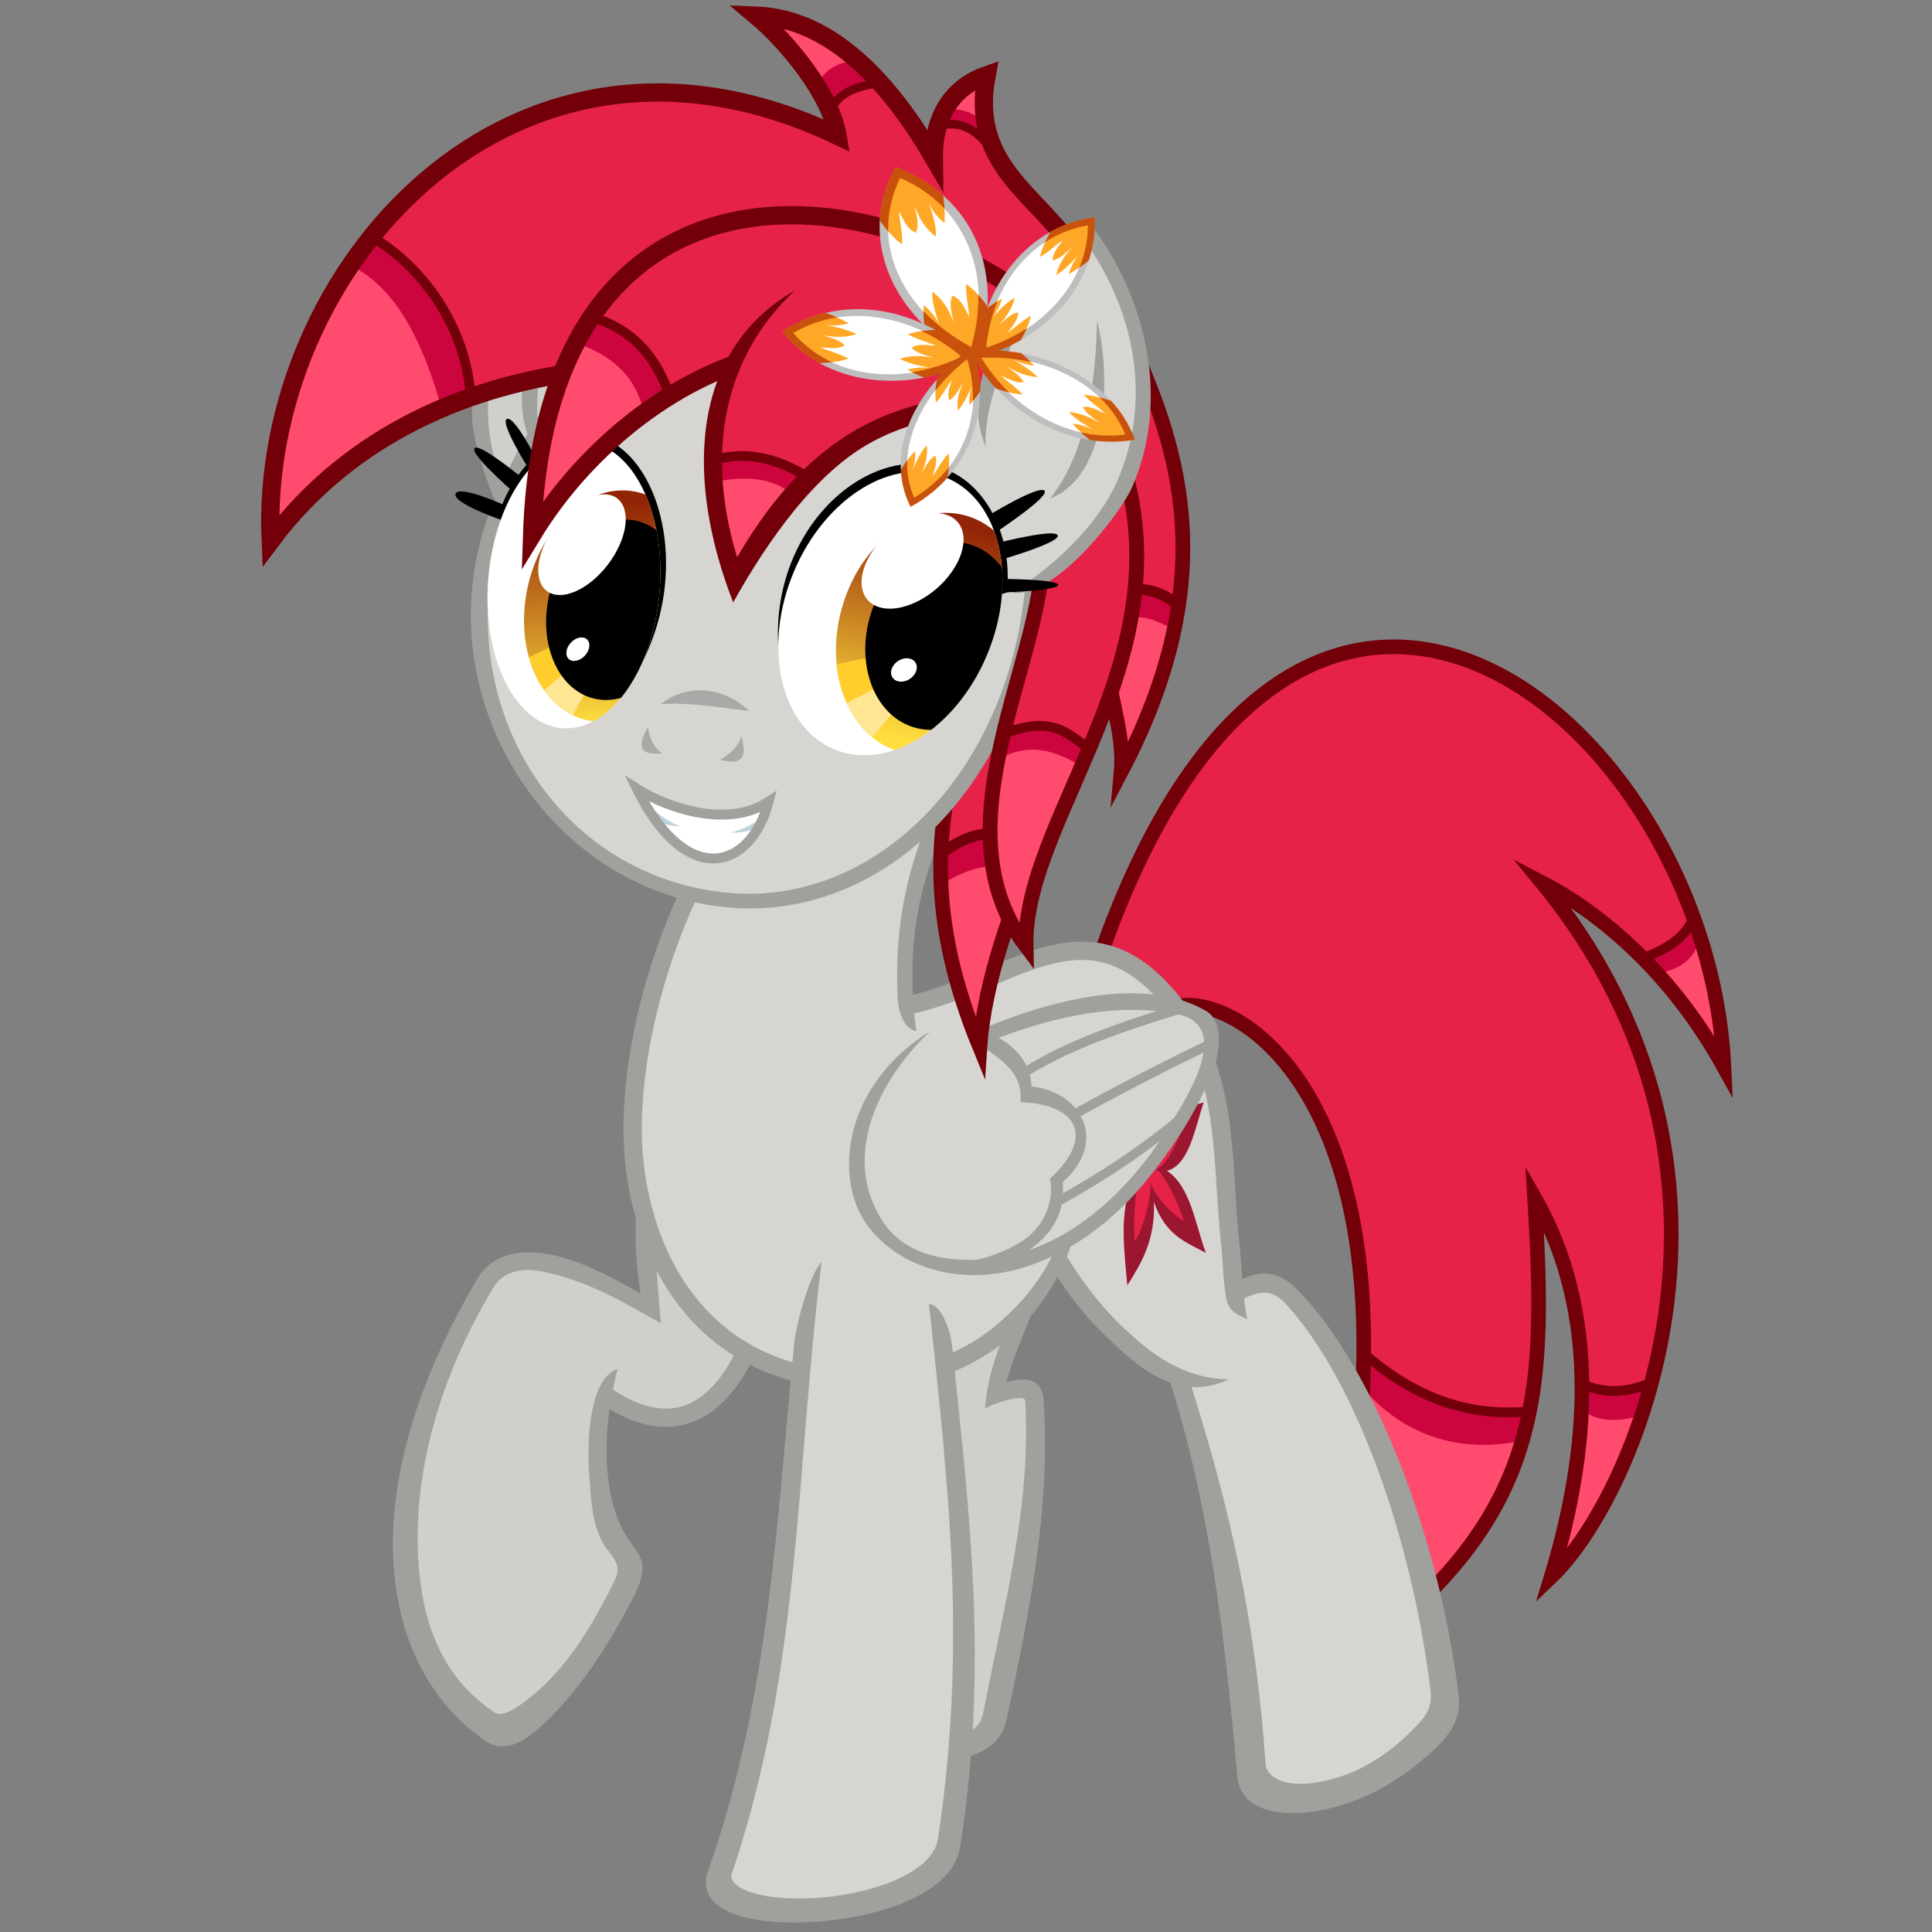
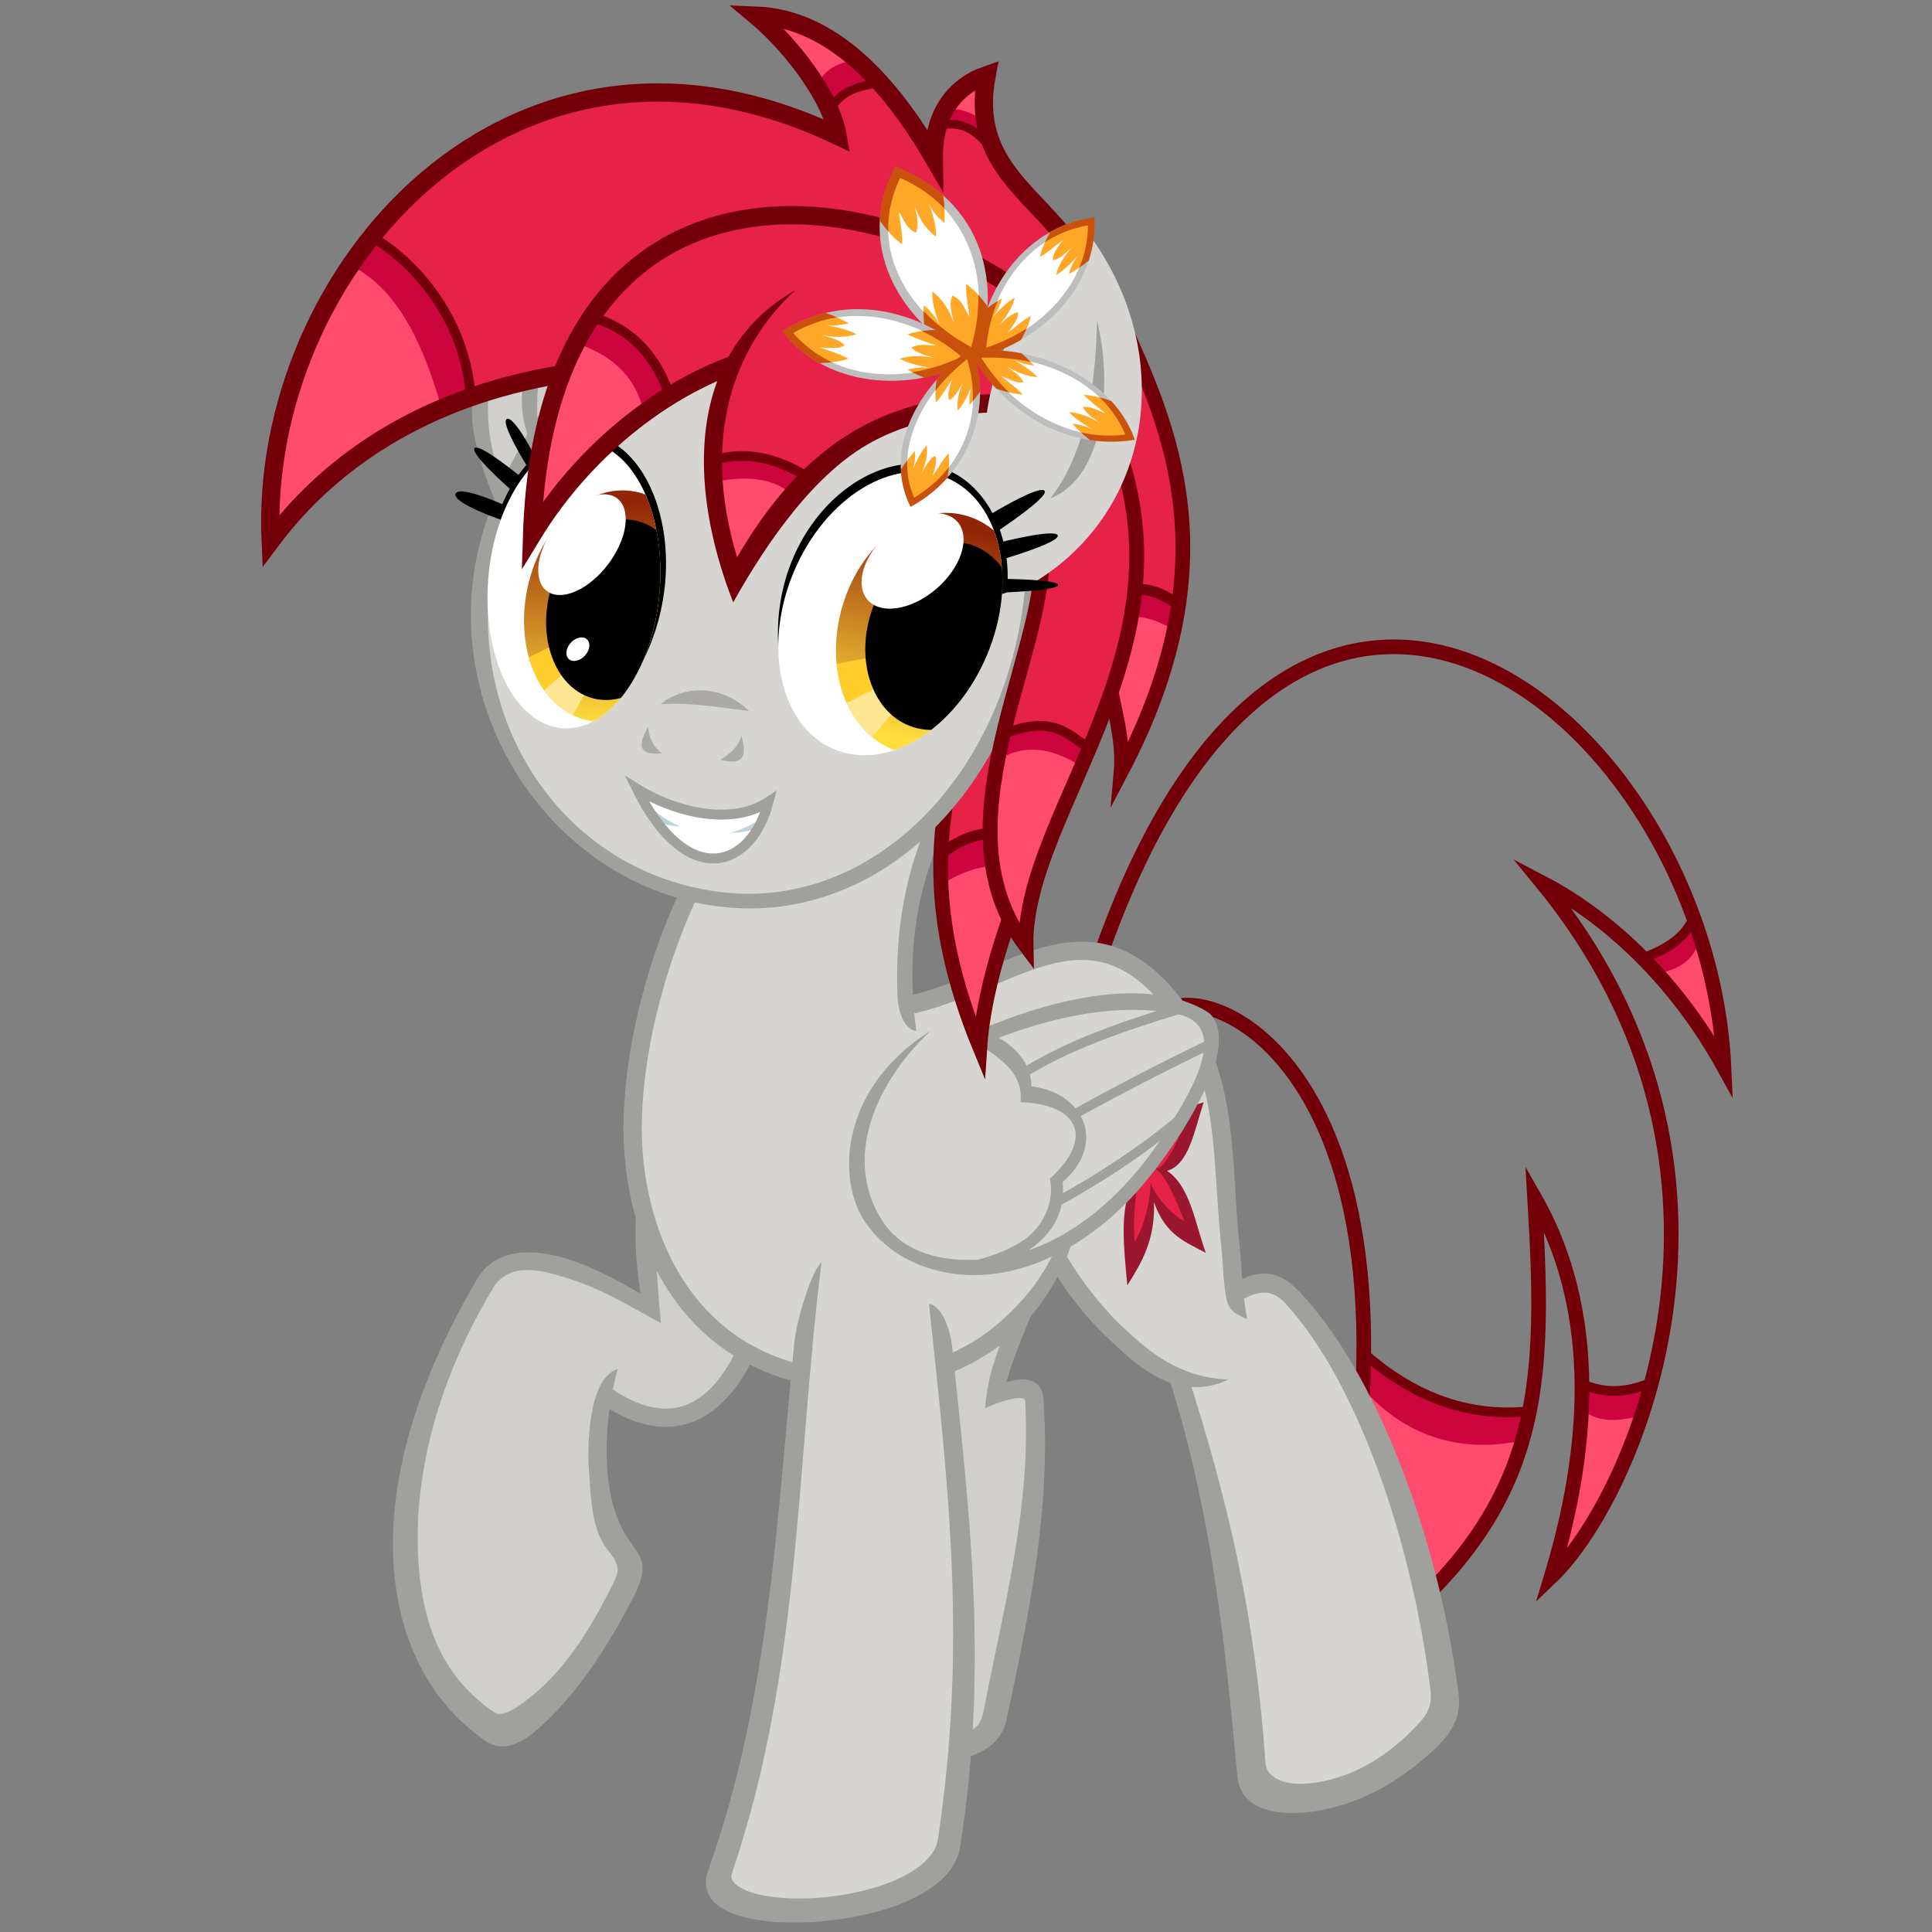
<svg xmlns="http://www.w3.org/2000/svg" version="1.1" viewBox="0 0 1200 1200">
  <rect x="0" y="0" width="1200" height="1200" fill="#808080" stroke="none" />
  <defs>
    <clipPath id="clipPath5486-4-8">
      <path d="m-1672.8-483.07c-74.846 85.986-65.084 209.99 0 304.06 58.88-92.312 72.703-217.07 0-304.06z" style="fill:#fff" />
    </clipPath>
    <clipPath id="clipPath5480-0-3">
      <path d="m-1763.7-511.34 45.938 66.406c1.232 17.453 7.037 51.578 16.562 69.031 6.314-17.729 8.021-35.658 11.406-48.875 2.12 11.884-0.459 27.304 8.906 39.188 8.618-11.139 8.808-27.507 11.125-39.906-0.864 19.244 0.587 38.157 9.094 56.062 5.676-16.069 6.638-34.477 7.656-52.875 0 11.233 2.643 25.493 8 37.219 4.3-11.124 13.119-41.351 13.375-59.188l44.719-67.062h-176.78zm73.719 220c-5.673 16.06-6.638 34.456-7.656 52.844-0.01-11.228-2.648-25.472-8-37.188-4.3 11.124-13.119 41.351-13.375 59.188l-44.688 67.062h176.78l-45.969-66.406c-1.233-17.453-7.037-51.578-16.563-69.031-6.314 17.729-8.02 35.658-11.406 48.875-2.12-11.884 0.459-27.304-8.906-39.188-8.618 11.139-8.808 27.507-11.125 39.906 0.864-19.244-0.587-38.157-9.094-56.062z" style="fill:#abb9e7" />
    </clipPath>
    <clipPath id="clipPath6247-9-8-4-2-1-44-7">
      <path d="m70.793 189.78c6.494 107.46 77.801 193.45 159.27 192.06 81.469-1.387 142.25-89.624 135.76-197.08-6.494-107.46-77.802-193.45-159.27-192.06-81.469 1.387-142.25 89.624-135.76 197.08z" style="fill:#fff" />
    </clipPath>
    <linearGradient id="linearGradient7063-5" x1="592.65" x2="557.91" y1="35.133" y2="365.47" gradientTransform="matrix(1.003 -.076 -.029 .889 -385.85 45.317)" gradientUnits="userSpaceOnUse">
      <stop stop-color="#00493e" style="stop-color:#922506" offset="0" />
      <stop stop-color="#00c69f" style="stop-color:#ffde3e" offset="1" />
    </linearGradient>
    <clipPath id="clipPath6247-9-8-4-2-1-4-3-7">
      <path d="m70.793 189.78c6.494 107.46 77.801 193.45 159.27 192.06 81.469-1.387 142.25-89.624 135.76-197.08-6.494-107.46-77.802-193.45-159.27-192.06-81.469 1.387-142.25 89.624-135.76 197.08z" style="fill:#fff" />
    </clipPath>
    <linearGradient id="linearGradient7061-1" x1="592.65" x2="553.19" y1="35.133" y2="390.64" gradientTransform="matrix(1.003 -.076 -.029 .889 -385.85 45.317)" gradientUnits="userSpaceOnUse">
      <stop stop-color="#00493e" style="stop-color:#922506" offset="0" />
      <stop stop-color="#00c69f" style="stop-color:#ffde3e" offset="1" />
    </linearGradient>
  </defs>
  <g transform="translate(4060.8 1368.5)">
-     <path d="m-3378.6-771.45c124.26-361.36 378.73-150.51 388.58 65.784-34.356-62.162-80.201-97.628-113.14-114.74 147.25 179.47 56.932 382.75 5.804 431.42 18.984-62.715 35.356-155.67-10.268-235.6 7.633 128.59 6.528 207.88-137.89 302.91 99.193-370.57-62.546-444.12-93.321-417.65" style="fill:#e72249" />
    <path d="m-3010.8-803.85c-0.491 27.817-13.07 31.458-26.29 33.816 16.536 17.233 32.826 38.471 47.138 64.365-1.528-33.568-8.937-66.994-20.848-98.181zm-202.87 278.59c-0.733 54.88-9.928 122.06-31.757 203.6 83.824-55.163 119.37-105.04 132.94-162.31-43.02 8.391-76.917-4.972-101.19-41.293zm178.5 16.399c-16.918 20.285-30.367 16.284-42.997 6.555-0.509 41.799-9.452 81.463-19.097 113.33 20.293-19.316 46.758-63.007 62.094-119.88z" style="fill:#fe4b6e" />
    <path d="m-3008.6-803.48c-7.833 15.676-18.423 25.286-31.354 29.745l11.903 9.205c12.147-2.986 21.773-9.249 23.782-25.415zm-204.98 275.33-1.089 21.629c22.2 25.558 54.92 41.893 98.441 32.987l4.33-18.387c-39.772 2.886-73.124-10.572-101.68-36.229zm176.86 18.931c-13.346 5.739-26.693 7.972-40.039 0.521l-1.065 15.689c11.311 9.867 25.732 6.256 40.016 3.242z" style="fill:#cd053f" />
    <g transform="matrix(.757 .033 -.033 .757 -2385.1 -1204.9)">
      <path d="m-1640.7 927.21c-64.993-31.079-118.21-44.542-135.02-12.711-91.114 172.55-70.961 307.87 21.438 368.56 32.958 21.647 126.22-131.99 106.44-151.41-28.634-28.094-34.324-81.946-27.562-131.19 79.108 51.104 112.62-22.16 123.81-63.25l-12.737-65.603c0.861-5.34-85.512-27.797-84.378-32.954z" style="fill:#d0cfcc" />
      <path d="m-1675.4 1009.3c17.655 10.711 33.582 15.726 47.976 16.128 16.996 0.475 31.474-5.686 42.844-15.062 22.74-18.754 34.352-49.416 40.281-71.188l-14.5-3.969c-5.517 20.256-17.028 48.483-35.312 63.562-9.142 7.54-19.66 12.026-32.906 11.656-12.222-0.341-27.087-5.009-44.972-16.695z" style="block-progression:tb;color:#000000;fill:#a0a09d" />
      <path d="m-1649.5 803c-7.765 38.23-6.184 76.367 1.438 114.22-25.866-13.779-50.762-24.744-72.781-28.438-25.463-4.271-49.63-0.098-61.5 22.219-46.302 87.056-64.29 165.46-58.937 230.34 5.353 64.881 33.851 117.8 82.875 148 15.678 9.659 32-2.279 42.437-12.469 31.193-30.455 53.358-69.5 71.469-107.62 15.783-33.225 5.161-35.905-6.75-53.432-9.562-14.07-15.354-32.799-17.812-53.599-3.13-26.485-0.848-56.083 4.969-82.531-24.367 8.827-21.951 66.188-19.875 84.281 2.754 24.004 4.435 48.556 18.146 64.204 12.25 13.981 10.432 17.237 2.737 33.944-16.118 34.992-34.775 68.317-64.99 93.015-5.041 4.12-17.452 14.594-24.613 10.235-44.587-27.138-63.647-71.298-68.444-128.39-4.797-57.093 6.002-134.13 52.04-218.98 9.817-18.092 29.251-17.78 45.563-14.469 38.817 7.879 62.244 21.954 93.172 37.094-6.336-47.379-12.123-94.65-4.422-134.63z" style="block-progression:tb;color:#000000;fill:#a0a09d" />
    </g>
    <g transform="matrix(.757 0 -.035 .754 -2389 -1241.9)">
      <path d="m-1319.3 868.08c1.798 37.857-25.692 77.143-27.143 113.57 5.045-1.7 30.432-13.701 32.143 3.571 8.916 89.985-4.041 179.98-19.286 270-5.296 31.277-170.11 35.834-162.86 12.143 42.672-139.48 76.184-269.36 70.714-426.43" style="fill:#d0cfcc" />
      <path d="m-1418.2 840.69-15 0.5c5.234 150.31-24.685 275.71-65.863 409.14-8.257 26.753-4.081 32.358 23.05 36.926 15.392 2.591 35.827 3.221 56.719 2.156 20.892-1.065 42.032-4.129 59.031-8.531 19.64-5.085 32.384-14.167 35.458-32.502 14.668-87.478 28.441-175.63 18.01-263.9-2.082-17.62-17.146-17.856-30.781-13.875 2.42-13.382 7.706-27.756 13.031-42.656 6.866-19.21 13.772-39.358 12.781-60.219l-15 0.719c0.807 16.996-5.27 35.378-11.906 54.438-9.334 26.808-14.692 43.524-15.656 69.344 9.536-5.164 31.966-12.162 32.594-6.25 9.143 86.125-9.6 169.17-22.434 256.57-2.149 14.636-11.602 16.904-23.179 20.334-14.33 4.246-33.623 6.977-52.498 8-18.874 1.023-37.485 0.422-50.293-1.937-19.034-3.506-14.651-3.15-10.001-19.524 37.911-133.51 67.228-256.74 61.936-408.72z" style="block-progression:tb;color:#000000;fill:#a0a09d" />
    </g>
    <path d="m-3378.6-771.45c124.26-361.36 378.73-150.51 388.58 65.784-34.356-62.162-80.201-97.628-113.14-114.74 147.25 179.47 56.932 382.75 5.804 431.42 18.984-62.715 35.356-155.67-10.268-235.6 7.633 128.59 6.528 207.88-137.89 302.91 99.193-370.57-62.546-444.12-93.321-417.65" style="fill:none;stroke-miterlimit:20;stroke-width:9.087;stroke:#730009" />
    <path d="m-3411-599.02c21.656 33.143 41.313 68.433 80.93 82.232 26.766 83.515 36.832 163.2 43.47 250.95 1.688 22.308 39.504 22.281 72.624 7.383 29.838-13.422 55.448-40.343 54.474-49.031-11.174-99.679-52.362-204.73-98.631-255.14-13.471-14.677-25.972-8.374-35.567-2.674-1.973-9.459-1.842-19.938-2.745-28.042-5.902-52.969-0.383-104.35-32.656-147.97-20.401-27.571-40.03-36.706-60.082-36.632-35.746 0.133-72.845 29.522-118.13 35.851z" style="fill:#d6d5d2" />
    <g transform="matrix(.194 -.021 .036 .358 -2776.1 -869.06)">
      <path d="m-2874.7 610.12c-57.624-22.01-121.37-36.369-148.15-96.932-7.586 65.011-58.524 101.97-110.95 137.97 1.23-63.28-1.708-128.41 46.406-170.85-68.691 25.408-114.6-27.281-165.5-62.882 60.657-20.018 121.42-41.12 176.83-8.662-24.972-60.583-11.635-118.91 8.662-176.83 33.444 44.604 63.885 91.75 62.882 165.5 58.749-55.302 114.73-37.35 170.85-46.406-37.966 46.857-66.921 104.81-137.97 110.95 69.215 30.932 72.065 95.046 96.932 148.15z" style="fill:#9b162f" />
      <path d="m-2933.2 551.6c-36.253-13.847-82.959-46.267-94.52-72.41-3.275 28.063-35.504 75.58-68.484 98.228 0.774-39.811 19.854-94.102 40.624-112.42-29.652 10.968-83.528-12.228-115.55-34.625 38.161-12.594 96.522-10.27 120.44 3.742-10.78-26.152-16.511-84.001-3.742-120.44 21.04 28.061 35.058 83.712 34.625 115.55 25.36-23.872 77.114-34.926 112.42-40.624-23.886 29.479-67.558 65.833-98.228 68.484 29.878 13.352 56.766 61.11 72.41 94.521z" style="fill:#e72249" />
    </g>
    <path d="m-3496.8-738.16c32.626-6.804 60.422-23.44 85.384-30.557 13.703-3.907 26.267-5.065 38.738-1.065 12.471 4 25.302 13.31 39.022 31.851 30.82 41.653 25.578 91.466 31.591 145.22 0.604 5.397 0.78 13.281 1.609 20.942 1.578 14.584 2.179 17.664 14.36 22.602-1.057-3.598-2.442-15.992-3.026-23.478-0.584-7.486-0.985-15.316-1.657-21.321-5.836-52.175-0.017-105.16-33.744-150.74-14.664-19.818-29.456-31.016-44.677-35.898-5.708-1.831-11.423-2.77-17.109-2.982-9.476-0.353-18.907 1.27-28.231 3.928-26.412 7.53-52.871 23.041-82.05 29.78z" style="block-progression:tb;color:#000000;fill:#a0a09d" />
    <path d="m-3296.6-570.17 5.798 9.749c12.234-7.13 20.33-7.229 28.491 1.633 43.632 47.376 78.385 145.3 89.992 240.04 1.508 12.314-4.023 17.409-11.606 25.189-8.523 8.744-20.531 18.08-33.177 24.074-14.113 6.69-29.381 9.79-40.5 8.727-7.578-0.725-16.589-4.379-17.158-12.561-6.046-86.93-21.606-158.22-48.832-242.74l-12.243-0.093c26.833 83.304 35.532 162.89 43.565 250.74 1.536 16.801 15.721 21.905 29.793 22.883 15.141 1.052 33.534-2.987 50.83-10.767 15.659-7.044 29.73-17.623 40.37-27.332 12.253-11.179 18.276-21.261 16.392-36.022-12.533-98.197-51.634-200.15-99.073-249.81-14.172-14.837-26.406-13.333-42.642-3.715z" style="block-progression:tb;color:#000000;fill:#a0a09d" />
    <path d="m-3406.2-602.12-9.513 6.224c10.154 20.507 25.867 42.796 44.275 59.704 14.067 12.92 40.115 40.283 73.719 24.533-30.322-1.069-49.19-17.016-65.839-32.72-16.599-15.656-30.772-35.682-42.642-57.74z" style="block-progression:tb;color:#000000;fill:#a0a09d" />
    <path d="m-3627.9-823.46c-17.798 33.766-37.899 91.462-39.799 148.84-2.448 73.904 35.37 164.89 145.32 163.83 54.506-0.524 123.78-34.946 130.08-129.59l-106.2-104.67c-6.584-45.587 10.43-93.796 20.92-141.28z" style="fill:#d6d5d2" />
    <path d="m-3633-826.12c-18.22 34.567-38.501 92.732-40.441 151.31-1.258 37.996 7.724 80.364 31.568 113.54 23.843 33.175 62.93 56.698 119.48 56.154 28.426-0.273 60.23-9.769 86.68-30.787 20.768-16.502 53.755-61.768 42-103.77-3.059 45.991-25.468 75.454-49.217 94.993-23.749 19.539-53.5 27.956-79.581 28.207-53.403 0.513-88.19-20.892-110.13-51.421-21.942-30.529-30.651-70.626-29.461-106.53 1.861-56.177 21.787-113.42 39.164-146.38z" style="block-progression:tb;color:#000000;fill:#a0a09d" />
    <path d="m-3467.6-892.07c-26.764 46.53-37.932 90.915-35.69 142.69 0.482 11.12 4.989 20.532 11.594 21.203-7.871-60.596 3.734-105.72 33.941-158.23z" style="block-progression:tb;color:#000000;fill:#a0a09d" />
    <g transform="matrix(.538 .044 -.094 .625 -2559.9 -1034.7)">
      <path d="m-1350.3 559.41c-50.043 0.566-122.92 10.067-166.58 29.252 0.405 0.18-103.82 25.792-103.82 25.792-82.842 76.774-50.059 146.98-23.506 177.05 54.016 61.172 251.34 76.973 346-143.94 24.514-57.209 8.882-87.559-42.406-88.156-3.128-0.036-6.351-0.038-9.688 0z" style="fill:#d6d5d2" />
      <path d="m-1610 603.79c-93.564 62.91-82.495 154.33-40.798 193.84 33.279 31.534 79.821 44.01 124.02 42.797 75.147-2.186 143.85-46.07 187.61-105.6 24.429-33.441 45.245-70.349 56.909-110.22 6.312-21.572 6.126-53.311-16.898-62.514-83.536-33.39-200.58 9.476-268.37 43.349 34.036 17.618 70.621 27.778 72.28 61.053 66.003-2.707 91.27 28.354 46.732 72.83 10.534 23.517-1.306 51.242-22.346 64.394-15.213 10.665-38.029 19.287-55.982 23.537 2.316 3.83 5.542 11.912 10.305 11.783 52.702-19.358 97.701-46.386 83.234-97.453 44.88-42.902 7.137-89.969-51.983-91.433-4.62-22.986-25.369-37.154-45.856-45.099 62.62-26.174 131.17-44.124 198.83-37.636 67.624 6.484 26.501 80.953 8.174 115.78-33.764 64.156-91.311 119.69-163.69 136.4-48.682 11.177-109.5 10.977-144.9-25.822-57.944-60.232-27.736-138.02 21.888-189.09 0.283-0.295 0.568-0.59 0.832-0.902z" style="fill:#a0a09d" />
      <g stroke-miterlimit="40" style="fill:none;stroke-linejoin:round;stroke-miterlimit:40;stroke-width:10;stroke:#656565">
        <path d="m-1499.6 639.71c46.57-32.602 110.51-56.79 169.2-77.277" style="stroke:#a0a09d" />
        <path d="m-1286.9 593.25c-49.998 26.097-97.99 52.863-143.95 80.307" style="stroke:#a0a09d" />
        <path d="m-1432.9 759.42c41.83-25.254 84.643-54.258 127.78-93.944" style="stroke:#a0a09d" />
      </g>
    </g>
    <g transform="matrix(.757 .037 -.062 .754 -2361 -1189.6)">
      <path d="m-1507.1 875.59c-7.123 173.92 7.828 338.9-37.376 507.6-13.484 50.324 185.03 30.832 189.91-33.335 12.243-160.95-18.324-293.32-47.059-445.27" style="fill:#d6d5d2" />
      <path d="m-1516.5 943.79c-2.417 149.39 3.622 292.36-35.256 437.46-2.265 8.454 0.369 17.198 6.031 22.875s13.516 9.055 22.688 11.375c18.342 4.639 42.647 4.772 67.625 1.375s50.473-10.372 70.688-21.031c20.215-10.66 36.115-25.591 37.625-45.438 11.297-148.51-14.424-272.58-39.9-409.14-3.682-19.735-13.711-35.274-22.006-35.293 28.768 152.12 54.087 279.12 43.265 438.76-0.829 12.232-10.979 23.777-27.949 33.198-16.97 9.421-39.851 16.151-62.168 19.296-22.318 3.145-44.194 2.672-58.645-1.221-7.226-1.946-12.447-4.831-14.951-7.476-2.504-2.645-3.108-4.287-2.079-8.41 42.489-170.13 24.804-330.91 31.902-504.21-8.232 9.228-16.578 49.917-16.869 67.884z" style="block-progression:tb;color:#000000;fill:#a0a09d" />
    </g>
    <path d="m-3364.7-1170c30.235 66.576 69 150.2 0.251 280.94 2.349-26.311-9.11-48.846-10.547-82.013-7.66 69.422-71.781 170.51-77.201 253.16-65.891-160.28 20.067-227.88 45.026-378.27" style="fill:#e72249" />
    <path d="m-3329.2-989.92c-17.333-15.807-34.666-10.165-51.999 5.666 12.515 15.554 19.089 68.925 16.74 95.236 19.571-37.217 30.437-70.627 35.259-100.9zm-89.402 151c-15.551-5.513-31.114-19.914-57.882 2.958-0.898 34.574 5.577 72.587 24.279 118.08 2.496-38.071 17.452-80.044 33.603-121.04z" style="fill:#fe4b6e" />
    <path d="m-3473.5-840.52-0.271 20.013c13.503-7.949 27.334-12.694 43-8.384l-3.245-21.635c-13.839-1.744-27.087 0.941-39.485 10.006z" style="fill:#cd053f" />
    <path d="m-3371-997.11 1.893 16.227c14.862-8.696 25.443-2.428 36.78 2.975l1.082-17.579c-12.728-4.381-24.973-12.307-39.755-1.623z" style="fill:#cd053f" />
    <path d="m-3373.7-997.11c7.387-5.172 26.245-10.651 44.082 4.057" style="fill:none;stroke-width:6.815;stroke:#730009" />
    <path d="m-3476.4-838.08c17.478-13.736 36.712-17.937 59.227-4.327" style="fill:none;stroke-width:6.815;stroke:#730009" />
    <path d="m-3364.7-1170c30.235 66.576 69 150.2 0.251 280.94 2.349-26.311-9.11-48.846-10.547-82.013-7.66 69.422-71.781 170.51-77.201 253.16-65.891-160.28 20.067-227.88 45.026-378.27" style="fill:none;stroke-miterlimit:20;stroke-width:9.132;stroke:#730009" />
    <g transform="matrix(-.448 -.059 -.059 .448 -729.12 -1444.2)">
      <path d="m6359.3 1609.5c-36.806-137.42 42.348-341.14 68.571-319.29 164 136.68 179.05 366 24.844 500" style="fill:#d0cfcc" />
      <path d="m6355.6 1397.2c-13.75 45.705-44.754 145.73 4.787 211.11-17.62-65.786 1.077-151.34 19.196-215.49 9.059-32.074 19.764-59.484 30-76.281 14.082-23.11 10.688-20.439 27.359-5.032 90.478 83.613 129.76 195.86 110.47 301.7-11.663 64.005-54.591 130.76-103.74 182.33 61.478-7.848 119.06-143.74 125.31-177.53 20.418-110.44-22.797-227.95-113.65-316.69-27.759-27.113-41.43-33.308-60.289 0.431-18.089 32.361-29.826 63.485-39.443 95.452z" style="color:#000000;fill:#a0a09d" />
      <path d="m6468.5 1404.4c17.46 80.614 29.858 176.61-4.546 252.54 68.958-48.121 42.72-181.11 4.546-252.54z" style="fill:#a0a09d" />
    </g>
    <path d="m-3743-1070c-72.068 146.99 44.284 254.69 141 260.45 58.909 3.511 172.29-34.867 183.33-206.03l-27.127-116-233.46-16.375c-32.81 17.981-49.424 47.175-63.737 77.962z" style="fill:#d6d5d2" />
    <path d="m-3414.2-1015.2-9.012-0.584c-6.003 122.66-92.575 213.49-190.04 201.35-111.09-13.831-173.39-131.34-131.28-240.45 15.594-40.408 38.944-72.881 70.017-91.207l-10.796-4.935c-25.424 11.446-50.856 51.622-68.486 93.355-47.54 112.54 27.446 237.95 139.17 252.17 106.56 13.569 196.3-85.431 200.43-209.71z" style="color:#000000;fill:#a0a09d" />
    <g transform="matrix(-.557 -.093 -.122 .708 3330.6 -5935.6)">
      <path d="m10715 8457.9c-55.409-100.14 13.271-209.94 90.845-206.27 38.991 1.843 74.356 35.556 83.461 81.4z" />
      <path d="m10882 8337.1s59.586-7.634 57.477-16.234c-2.108-8.6-58.086 3.279-58.086 3.279z" />
      <path d="m10881 8309.2-7.579-12.744s50.367-22.628 54.036-17.107c3.669 5.521-46.457 29.851-46.457 29.851z" />
      <path d="m10866 8288.2s39.158-34.522 31.796-38.468-39.169 29.722-39.169 29.722z" />
      <g transform="matrix(-.638 -.035 -.035 .638 10940 8270)" clip-path="url(#clipPath6247-9-8-4-2-1-4-3-7)">
        <path d="m70.793 189.78c6.494 107.46 77.801 193.45 159.27 192.06 81.469-1.387 142.25-89.624 135.76-197.08-6.494-107.46-77.802-193.45-159.27-192.06-81.469 1.387-142.25 89.624-135.76 197.08z" style="fill:#fff" />
        <g transform="matrix(-1.296 .113 -.04 .953 545.31 17.822)">
          <path d="m308.38 170.72c-3.011 91.767-56.937 170.07-120.45 174.89-63.509 4.821-112.55-65.663-109.54-157.43 3.011-91.767 56.937-170.07 120.45-174.89 63.509-4.821 112.55 65.663 109.54 157.43z" style="fill:url(#linearGradient7061-1)" />
          <path d="m191.31 211.18 78.008 81.652c-13.56 19.089-29.88 34.022-47.842 43.1-10.599-29.555-36.423-101.12-39.504-105.06z" style="fill:#ffe692" />
          <path d="m197.04 198.35 94.616 53.177c-7.178 17.908-16.387 34.09-27.116 47.779l-82.008-86.493z" style="fill:#ffcd2c" />
          <path d="m278.38 178.74c-1.885 71.595-44.038 132.38-94.151 135.76-50.113 3.384-89.21-51.913-87.325-123.51 1.885-71.596 44.038-132.38 94.151-135.76 50.113-3.384 89.21 51.913 87.325 123.51z" />
          <path d="m295.16 88.667c-10.554-39.794-41.248-71.261-68.557-70.285-27.309 0.977-40.891 34.028-30.337 73.822s41.248 71.261 68.557 70.285c27.309-0.977 40.891-34.028 30.337-73.822z" style="fill:#fff" />
          <path d="m236.35 227.92c-6.869-5.973-15.792-5.014-19.93 2.143-4.138 7.157-1.925 17.802 4.944 23.775 6.869 5.973 15.792 5.014 19.93-2.143 4.138-7.157 1.925-17.802-4.944-23.775z" style="fill:#fff" />
        </g>
      </g>
    </g>
    <path d="m-3386-1203.8c-21.142-43.32-73.079-59.895-62.015-118-19.556 6.797-33.133 23.826-32.776 51.544-26.75-45.831-62.884-86.677-110.44-88.518 19.85 16.603 46.401 49.139 50.684 74.686-202.52-96.362-359.7 84.358-352.15 251.64 101.9-136.71 308.38-123.16 396.86-74.668" style="fill:#e72249" />
    <path d="m-3843.9-1209.7c45.851 12.094 52.894 57.902 57.7 94.004-42.759 18.939-73.464 47.403-105.24 79.583-1.359-59.453 12.872-117.47 47.537-173.59z" style="fill:#fe4b6e" />
    <path d="m-3843.5-1203.9c33.098 16.019 47.719 57.22 56.814 88.254l17.876-6.245c-3.072-42.171-30.411-79.588-58.441-97.81z" style="fill:#cd053f" />
    <path d="m-3828.8-1220.7c27.392 16.403 57.187 51.51 60.413 99.258" style="fill:none;stroke-width:6.058;stroke:#730009" />
    <g transform="matrix(.442 .093 -.093 .442 -6118.5 -2386.5)">
      <path d="m5937.8 1064.5 133.38 118.46c4.731-35.1 35.362-43.54 64.984-53.042-61.801-42.891-128.64-61.298-198.36-65.421zm333.86 25.818c-35.685 16.933-46.687 49.73-53.1 85.424 24.856-17.913 52.607-6.828 81.325 14.223z" style="fill:#fe4b6e" />
      <path transform="matrix(1.64 -.345 .345 1.64 8537.2 783.14)" d="m-1500.1-89.673 11.771 19.555c5.947-15.072 20.543-21.758 39.691-24.029l-20.857-17.703c-15.355 2.605-26.508 9.113-30.605 22.176z" style="fill:#cd053f" />
      <path transform="matrix(1.64 -.345 .345 1.64 8537.2 783.14)" d="m-1393-71.32-5.76 11.165c12.201-1.751 23.596 2.171 34.476 9.718l-0.73-12.853c-8.267-5.566-17.157-9.435-27.987-8.029z" style="fill:#cd053f" />
      <path d="m6217 1173.6c30.949-18.695 57.778-7.555 82.948 15.602m-230.73-3.665c5.683-29.282 29.591-48.041 70.082-57.227" style="fill:none;stroke-width:11.73;stroke:#730009" />
    </g>
    <path d="m-3391.1-1209.1c-22.973-38.4-67.968-54.627-56.903-112.74-19.556 6.797-33.133 23.826-32.776 51.544-26.75-45.831-62.884-86.677-110.44-88.518 19.85 16.603 46.401 49.139 50.684 74.686-202.52-96.362-359.7 84.358-352.15 251.64 99.482-133.11 297.92-124.27 394.08-75.425" style="fill:none;stroke-width:11.359;stroke:#730009" />
    <path d="m-3407.5-1172.1c-111.39-93.274-314.79-108.1-322.79 135.86 35.26-57.892 93.306-100.67 147.56-112.16" style="fill:#e72249" />
    <path d="m-3701.3-1159.2c29.938 3.554 36.882 24.354 42.836 45.896-31.138 16.077-49.556 47.419-71.138 74.963 3.832-40.909 6.656-81.93 28.302-120.86z" style="fill:#fe4b6e" />
    <path d="m-3702.8-1155.4c19.922 6.95 36.341 18.404 42.071 43.601l13.004-10.709c-3.046-27.296-21.657-39.028-42.836-48.19z" style="fill:#cd053f" />
    <path d="m-3692.5-1171.4c19.532 6.269 36.643 18.454 47.043 47.043" style="fill:none;stroke-width:6.058;stroke:#730009" />
    <path d="m-3407.5-1172.1c-111.39-93.274-314.79-108.1-322.79 135.86 35.26-57.892 93.306-100.67 147.56-112.16" style="fill:none;stroke-width:11.359;stroke:#730009" />
    <path d="m-3378.5-1127.8c-82.736-4.456-176.55 27.537-225.87 119.47-29.159-81.734-8.521-145.38 33.672-184.13" style="fill:#e72249" />
    <path d="m-3618.7-1072.8c17.44-4.95 30.083-9.195 53.545 9.944l-38.246 53.545z" style="fill:#fe4b6e" />
    <path d="m-3614.9-1069.7c16.433-2.638 31.982-2.624 44.366 6.884l8.414-9.944c-16.952-10.1-34.56-15.61-53.545-11.474z" style="fill:#cd053f" />
    <path d="m-3615.6-1083.1c18.231-5.163 37.227-0.878 55.458 10.326" style="fill:none;stroke-width:6.058;stroke:#730009" />
    <path d="m-3605.4-994.35c21.815-39.023 51.48-81.029 86.418-99.781 29.803-15.996 64.041-20.088 104.84-17.891l0.613-11.344c-41.939-2.259-78.419 2.148-110.74 19.189-29.601 15.606-55.368 41.715-78.709 81.807-22.433-74.062-2.365-130.52 36.146-165.89-66.905 38.155-67.512 120.14-38.566 193.91z" style="block-progression:tb;color:#000000;fill:#730009" />
    <g transform="matrix(.442 .093 -.093 .442 -6118.5 -2386.5)">
      <path d="m6532.2 1523.9c194.79 264.74-4.155 543.92 38.403 726.18-166.61-144.9-41.023-432.02-98.93-562.01" style="fill:#e72249" />
      <path d="m6596.8 1982.4c-20.063 100.52-43.698 192.36-26.116 267.65-76.554-66.576-91.42-163.18-90.741-260.76 33.717-27.168 69.494-44.551 116.86-6.89z" style="fill:#fe4b6e" />
      <path transform="matrix(1.64 -.345 .345 1.64 8537.2 783.14)" d="m-1349.1 460.89 7.002-21.385c25.888-11.305 49.328-0.927 63.572 13.214l-6.072 13.929c-17.807-10.697-40.126-19.463-64.502-5.758z" style="fill:#cd053f" />
      <path d="m6485.8 1967.5c54.128-33.343 79.437-15.824 107.78-3.658" style="fill:#cd053f;stroke-width:13.406;stroke:#730009" />
      <path d="m6532.2 1523.9c194.79 264.74-4.155 543.92 38.403 726.18-166.61-144.9-41.023-432.02-98.93-562.01" style="fill:none;stroke-miterlimit:20;stroke-width:20.469;stroke:#730009" />
    </g>
    <g transform="matrix(.439 .107 -.107 .439 -6068.8 -2478)">
      <path d="m6359.3 1609.5c-36.806-137.42 42.348-341.14 68.571-319.29 164 136.68 179.05 366 24.844 500" style="fill:#d6d5d2" />
-       <path d="m6355.6 1397.2c-13.75 45.705-44.754 145.73 4.787 211.11-17.62-65.786 1.077-151.34 19.196-215.49 9.059-32.074 19.764-59.484 30-76.281 14.082-23.11 10.688-20.439 27.359-5.032 90.478 83.613 129.76 195.86 110.47 301.7-11.663 64.005-54.591 130.76-103.74 182.33 61.478-7.848 119.06-143.74 125.31-177.53 20.418-110.44-22.797-227.95-113.65-316.69-27.759-27.113-41.43-33.308-60.289 0.431-18.089 32.361-29.826 63.485-39.443 95.452z" style="color:#000000;fill:#a0a09d" />
      <path d="m6468.5 1404.4c17.46 80.614 29.858 176.61-4.546 252.54 68.958-48.121 42.72-181.11 4.546-252.54z" style="fill:#a0a09d" />
    </g>
    <path d="m-3650.6-931.02c15.603-1.571 37.839 1.97 55.112 4.207-16.42-16.195-40.008-16.663-55.112-4.207z" style="fill:#a0a09d;opacity:.819" />
    <path d="m-3658.3-917.09c0.753 7.27 3.328 12.439 8.665 16.543-10.71 0.776-17.23-1.142-8.665-16.543z" style="fill:#a0a09d;opacity:.819" />
    <path d="m-3613.5-896.54c5.902-3.612 11.199-7.779 13.208-14.967 2.83 10.539 3.166 19.165-13.208 14.967z" style="fill:#a0a09d;opacity:.819" />
    <g transform="matrix(.653 .224 -.21 .706 -8796.2 -9322.9)">
      <path d="m10715 8457.9c-55.409-100.14 13.271-209.94 90.845-206.27 38.991 1.843 74.356 35.556 83.461 81.4z" />
      <path d="m10885 8334.6s48.36-17.1 46.69-21.569c-1.669-4.469-49.93 10.543-49.93 10.543z" />
      <path d="m10870 8295.3s44.956-26.846 48.604-21.65c3.647 5.196-41.787 34.31-41.787 34.31z" />
      <path d="m10866 8286.2s36.446-42.208 29.541-44.686c-6.905-2.478-41.508 34.834-41.508 34.834z" />
      <g transform="matrix(-.638 -.035 -.035 .638 10940 8270)" clip-path="url(#clipPath6247-9-8-4-2-1-44-7)">
        <path d="m70.793 189.78c6.494 107.46 77.801 193.45 159.27 192.06 81.469-1.387 142.25-89.624 135.76-197.08-6.494-107.46-77.802-193.45-159.27-192.06-81.469 1.387-142.25 89.624-135.76 197.08z" style="fill:#fff" />
        <g transform="matrix(1.153 .153 -.005 .978 -69.288 -14.422)">
          <path d="m308.38 170.72c-3.011 91.767-56.937 170.07-120.45 174.89-63.509 4.821-112.55-65.663-109.54-157.43 3.011-91.767 56.937-170.07 120.45-174.89 63.509-4.821 112.55 65.663 109.54 157.43z" style="fill:url(#linearGradient7063-5)" />
          <path d="m191.31 211.18 78.008 81.652c-13.56 19.089-29.88 34.022-47.842 43.1-10.599-29.555-36.423-101.12-39.504-105.06z" style="fill:#ffe692" />
          <path d="m197.04 198.35 94.616 53.177c-7.178 17.908-16.387 34.09-27.116 47.779l-82.008-86.493z" style="fill:#ffcd2c" />
          <path d="m272.58 173.21c-1.885 71.595-44.038 132.38-94.151 135.76-50.113 3.384-89.21-51.913-87.325-123.51 1.885-71.596 44.038-132.38 94.151-135.76 50.113-3.384 89.21 51.913 87.325 123.51z" />
          <path d="m295.16 88.667c-10.554-39.794-41.248-71.261-68.557-70.285-27.309 0.977-40.891 34.028-30.337 73.822s41.248 71.261 68.557 70.285c27.309-0.977 40.891-34.028 30.337-73.822z" style="fill:#fff" />
-           <path d="m219.35 223.88c-6.869-5.973-15.792-5.014-19.93 2.143-4.138 7.157-1.925 17.802 4.944 23.775 6.869 5.973 15.792 5.014 19.93-2.143 4.138-7.157 1.925-17.802-4.944-23.775z" style="fill:#fff" />
        </g>
      </g>
    </g>
    <path d="m-3665.2-878.55c20.844 13.03 57.329 24.152 81.795 8.007-10.398 41.813-49.922 53.519-81.795-8.007z" style="fill:#fff" />
    <path d="m-3586.1-860.97c-6.676 3.658-12.826 7.896-21.216 9.665 6.225 0.02 11.562-0.791 17.964-3.232z" style="fill:#bad2da" />
    <path d="m-3656.6-866.83c5.485 4.381 10.958 8.772 18.203 11.573-6.617-0.294-12.43-1.449-16.282-4.706z" style="fill:#bad2da" />
    <path d="m-3665.2-878.55c20.844 13.03 57.329 24.152 81.795 8.007-10.963 42.044-50.81 54.606-81.795-8.007z" style="fill:none;stroke-width:6.166;stroke:#a0a09d" />
    <g transform="matrix(.399 -.141 .156 .371 -2731.8 -1242.6)">
      <g transform="translate(7.071 -201.02)">
        <path d="m-1672.8-483.07c-74.846 85.986-65.084 209.99 0 304.06 58.88-92.312 72.703-217.07 0-304.06z" style="fill:#fff" />
        <path d="m-1672.7-492.31c-87.037 95.402-63.06 250.03 0.125 324.12 62.678-92.25 81.172-228.28-0.125-324.12zm-0.187 18.75c63.523 81.703 52.202 195.53-0.094 283.16-57.687-89.116-65.645-202.2 0.094-283.16z" style="block-progression:tb;color:#000000;fill:#bebebe" />
        <path d="m-1763.7-511.34 45.938 66.406c1.232 17.453 7.037 51.578 16.562 69.031 6.314-17.729 8.021-35.658 11.406-48.875 2.12 11.884-0.459 27.304 8.906 39.188 8.618-11.139 8.808-27.507 11.125-39.906-0.864 19.244 0.587 38.157 9.094 56.062 5.676-16.069 6.638-34.477 7.656-52.875 0 11.233 2.643 25.493 8 37.219 4.3-11.124 13.119-41.351 13.375-59.188l44.719-67.062h-176.78zm73.719 220c-5.673 16.06-6.638 34.456-7.656 52.844-0.01-11.228-2.648-25.472-8-37.188-4.3 11.124-13.119 41.351-13.375 59.188l-44.688 67.062h176.78l-45.969-66.406c-1.233-17.453-7.037-51.578-16.563-69.031-6.314 17.729-8.02 35.658-11.406 48.875-2.12-11.884 0.459-27.304-8.906-39.188-8.618 11.139-8.808 27.507-11.125 39.906 0.864-19.244-0.587-38.157-9.094-56.062z" clip-path="url(#clipPath5486-4-8)" style="fill:#ffa726" />
        <path d="m-1672.7-492.31c-87.037 95.402-63.06 250.03 0.125 324.12 62.678-92.25 81.172-228.28-0.125-324.12zm-0.187 18.75c63.523 81.703 52.202 195.53-0.094 283.16-57.687-89.116-65.645-202.2 0.094-283.16z" clip-path="url(#clipPath5480-0-3)" style="block-progression:tb;color:#000000;fill:#c8520c" />
      </g>
      <g transform="matrix(1.237 0 0 1 403.49 -201.02)">
        <path d="m-1672.8-483.07c-74.846 85.986-65.084 209.99 0 304.06 58.88-92.312 72.703-217.07 0-304.06z" style="fill:#fff" />
        <path d="m-1672.7-491.55c-87.037 95.402-63.06 247.51 0.125 321.6 62.678-92.25 81.172-225.75-0.125-321.6zm-0.314 17.361c63.523 81.703 52.328 199.19 0.032 286.82-57.687-89.116-65.772-205.86-0.032-286.82z" style="block-progression:tb;color:#000000;fill:#bebebe" />
        <path d="m-1763.7-511.34 45.938 66.406c1.232 17.453 7.037 51.578 16.562 69.031 6.314-17.729 8.021-35.658 11.406-48.875 2.12 11.884-0.459 27.304 8.906 39.188 8.618-11.139 8.808-27.507 11.125-39.906-0.864 19.244 0.587 38.157 9.094 56.062 5.676-16.069 6.638-34.477 7.656-52.875 0 11.233 2.643 25.493 8 37.219 4.3-11.124 13.119-41.351 13.375-59.188l44.719-67.062h-176.78zm73.719 220c-5.673 16.06-6.638 34.456-7.656 52.844-0.01-11.228-2.648-25.472-8-37.188-4.3 11.124-13.119 41.351-13.375 59.188l-44.688 67.062h176.78l-45.969-66.406c-1.233-17.453-7.037-51.578-16.563-69.031-6.314 17.729-8.02 35.658-11.406 48.875-2.12-11.884 0.459-27.304-8.906-39.188-8.618 11.139-8.808 27.507-11.125 39.906 0.864-19.244-0.587-38.157-9.094-56.062z" clip-path="url(#clipPath5486-4-8)" style="fill:#ffa726" />
        <path d="m-1672.7-492.31c-87.037 95.402-63.06 250.03 0.125 324.12 62.678-92.25 81.172-228.28-0.125-324.12zm-0.187 18.75c63.523 81.703 52.202 195.53-0.094 283.16-57.687-89.116-65.645-202.2 0.094-283.16z" clip-path="url(#clipPath5480-0-3)" style="block-progression:tb;color:#000000;fill:#c8520c" />
      </g>
      <g transform="matrix(.403 .783 -.733 .445 -1111.3 1011.9)">
        <path d="m-1672.8-483.07c-74.846 85.986-65.084 209.99 0 304.06 58.88-92.312 72.703-217.07 0-304.06z" style="fill:#fff" />
        <path d="m-1672.7-491.55c-87.037 95.402-63.06 247.51 0.125 321.6 62.678-92.25 81.172-225.75-0.125-321.6zm-0.314 17.361c63.523 81.703 52.328 199.19 0.032 286.82-57.687-89.116-65.772-205.86-0.032-286.82z" style="block-progression:tb;color:#000000;fill:#bebebe" />
        <path d="m-1763.7-511.34 45.938 66.406c1.232 17.453 7.037 51.578 16.562 69.031 6.314-17.729 8.021-35.658 11.406-48.875 2.12 11.884-0.459 27.304 8.906 39.188 8.618-11.139 8.808-27.507 11.125-39.906-0.864 19.244 0.587 38.157 9.094 56.062 5.676-16.069 6.638-34.477 7.656-52.875 0 11.233 2.643 25.493 8 37.219 4.3-11.124 13.119-41.351 13.375-59.188l44.719-67.062h-176.78zm73.719 220c-5.673 16.06-6.638 34.456-7.656 52.844-0.01-11.228-2.648-25.472-8-37.188-4.3 11.124-13.119 41.351-13.375 59.188l-44.688 67.062h176.78l-45.969-66.406c-1.233-17.453-7.037-51.578-16.563-69.031-6.314 17.729-8.02 35.658-11.406 48.875-2.12-11.884 0.459-27.304-8.906-39.188-8.618 11.139-8.808 27.507-11.125 39.906 0.864-19.244-0.587-38.157-9.094-56.062z" clip-path="url(#clipPath5486-4-8)" style="fill:#ffa726" />
        <path d="m-1672.7-492.31c-87.037 95.402-63.06 250.03 0.125 324.12 62.678-92.25 81.172-228.28-0.125-324.12zm-0.187 18.75c63.523 81.703 52.202 195.53-0.094 283.16-57.687-89.116-65.645-202.2 0.094-283.16z" clip-path="url(#clipPath5480-0-3)" style="block-progression:tb;color:#000000;fill:#c8520c" />
      </g>
      <g transform="matrix(-.657 .535 -.535 -.657 -2859.3 399.38)">
        <path d="m-1672.8-483.07c-74.846 85.986-65.084 209.99 0 304.06 58.88-92.312 72.703-217.07 0-304.06z" style="fill:#fff" />
        <path d="m-1672.7-491.55c-87.037 95.402-63.06 247.51 0.125 321.6 62.678-92.25 81.172-225.75-0.125-321.6zm-0.314 17.361c63.523 81.703 52.328 199.19 0.032 286.82-57.687-89.116-65.772-205.86-0.032-286.82z" style="block-progression:tb;color:#000000;fill:#bebebe" />
        <path d="m-1763.7-511.34 45.938 66.406c1.232 17.453 7.037 51.578 16.562 69.031 6.314-17.729 8.021-35.658 11.406-48.875 2.12 11.884-0.459 27.304 8.906 39.188 8.618-11.139 8.808-27.507 11.125-39.906-0.864 19.244 0.587 38.157 9.094 56.062 5.676-16.069 6.638-34.477 7.656-52.875 0 11.233 2.643 25.493 8 37.219 4.3-11.124 13.119-41.351 13.375-59.188l44.719-67.062h-176.78zm73.719 220c-5.673 16.06-6.638 34.456-7.656 52.844-0.01-11.228-2.648-25.472-8-37.188-4.3 11.124-13.119 41.351-13.375 59.188l-44.688 67.062h176.78l-45.969-66.406c-1.233-17.453-7.037-51.578-16.563-69.031-6.314 17.729-8.02 35.658-11.406 48.875-2.12-11.884 0.459-27.304-8.906-39.188-8.618 11.139-8.808 27.507-11.125 39.906 0.864-19.244-0.587-38.157-9.094-56.062z" clip-path="url(#clipPath5486-4-8)" style="fill:#ffa726" />
        <path d="m-1672.7-492.31c-87.037 95.402-63.06 250.03 0.125 324.12 62.678-92.25 81.172-228.28-0.125-324.12zm-0.187 18.75c63.523 81.703 52.202 195.53-0.094 283.16-57.687-89.116-65.645-202.2 0.094-283.16z" clip-path="url(#clipPath5480-0-3)" style="block-progression:tb;color:#000000;fill:#c8520c" />
      </g>
      <g transform="matrix(.492 -.845 .758 .428 -717.08 -1714.5)">
        <path d="m-1672.8-483.07c-74.846 85.986-65.084 209.99 0 304.06 58.88-92.312 72.703-217.07 0-304.06z" style="fill:#fff" />
        <path d="m-1672.7-491.55c-87.037 95.402-63.06 247.51 0.125 321.6 62.678-92.25 81.172-225.75-0.125-321.6zm-0.314 17.361c63.523 81.703 52.328 199.19 0.032 286.82-57.687-89.116-65.772-205.86-0.032-286.82z" style="block-progression:tb;color:#000000;fill:#bebebe" />
        <path d="m-1763.7-511.34 45.938 66.406c1.232 17.453 7.037 51.578 16.562 69.031 6.314-17.729 8.021-35.658 11.406-48.875 2.12 11.884-0.459 27.304 8.906 39.188 8.618-11.139 8.808-27.507 11.125-39.906-0.864 19.244 0.587 38.157 9.094 56.062 5.676-16.069 6.638-34.477 7.656-52.875 0 11.233 2.643 25.493 8 37.219 4.3-11.124 13.119-41.351 13.375-59.188l44.719-67.062h-176.78zm73.719 220c-5.673 16.06-6.638 34.456-7.656 52.844-0.01-11.228-2.648-25.472-8-37.188-4.3 11.124-13.119 41.351-13.375 59.188l-44.688 67.062h176.78l-45.969-66.406c-1.233-17.453-7.037-51.578-16.563-69.031-6.314 17.729-8.02 35.658-11.406 48.875-2.12-11.884 0.459-27.304-8.906-39.188-8.618 11.139-8.808 27.507-11.125 39.906 0.864-19.244-0.587-38.157-9.094-56.062z" clip-path="url(#clipPath5486-4-8)" style="fill:#ffa726" />
        <path d="m-1672.7-492.31c-87.037 95.402-63.06 250.03 0.125 324.12 62.678-92.25 81.172-228.28-0.125-324.12zm-0.187 18.75c63.523 81.703 52.202 195.53-0.094 283.16-57.687-89.116-65.645-202.2 0.094-283.16z" clip-path="url(#clipPath5480-0-3)" style="block-progression:tb;color:#000000;fill:#c8520c" />
      </g>
      <g transform="matrix(-.697 -.471 .532 -.617 -2743.2 -1281.4)">
        <path d="m-1672.8-483.07c-74.846 85.986-65.084 209.99 0 304.06 58.88-92.312 72.703-217.07 0-304.06z" style="fill:#fff" />
        <path d="m-1672.7-491.55c-87.037 95.402-63.06 247.51 0.125 321.6 62.678-92.25 81.172-225.75-0.125-321.6zm-0.314 17.361c63.523 81.703 52.328 199.19 0.032 286.82-57.687-89.116-65.772-205.86-0.032-286.82z" style="block-progression:tb;color:#000000;fill:#bebebe" />
        <path d="m-1763.7-511.34 45.938 66.406c1.232 17.453 7.037 51.578 16.562 69.031 6.314-17.729 8.021-35.658 11.406-48.875 2.12 11.884-0.459 27.304 8.906 39.188 8.618-11.139 8.808-27.507 11.125-39.906-0.864 19.244 0.587 38.157 9.094 56.062 5.676-16.069 6.638-34.477 7.656-52.875 0 11.233 2.643 25.493 8 37.219 4.3-11.124 13.119-41.351 13.375-59.188l44.719-67.062h-176.78zm73.719 220c-5.673 16.06-6.638 34.456-7.656 52.844-0.01-11.228-2.648-25.472-8-37.188-4.3 11.124-13.119 41.351-13.375 59.188l-44.688 67.062h176.78l-45.969-66.406c-1.233-17.453-7.037-51.578-16.563-69.031-6.314 17.729-8.02 35.658-11.406 48.875-2.12-11.884 0.459-27.304-8.906-39.188-8.618 11.139-8.808 27.507-11.125 39.906 0.864-19.244-0.587-38.157-9.094-56.062z" clip-path="url(#clipPath5486-4-8)" style="fill:#ffa726" />
        <path d="m-1672.7-492.31c-87.037 95.402-63.06 250.03 0.125 324.12 62.678-92.25 81.172-228.28-0.125-324.12zm-0.187 18.75c63.523 81.703 52.202 195.53-0.094 283.16-57.687-89.116-65.645-202.2 0.094-283.16z" clip-path="url(#clipPath5480-0-3)" style="block-progression:tb;color:#000000;fill:#c8520c" />
      </g>
    </g>
    <path d="m-3040.1-773.36c12.031-4.964 23.938-10.151 30.98-24.095" style="fill:none;stroke-width:6.058;stroke:#730009" />
    <path d="m-3078.3-508.69c9.93 3.698 22.413 7.475 42.454-0.765" style="fill:none;stroke-width:6.058;stroke:#730009" />
    <path d="m-3214.1-528.2c29.148 25.678 62.531 40.192 102.88 36.334" style="fill:none;stroke-width:6.058;stroke:#730009" />
  </g>
</svg>